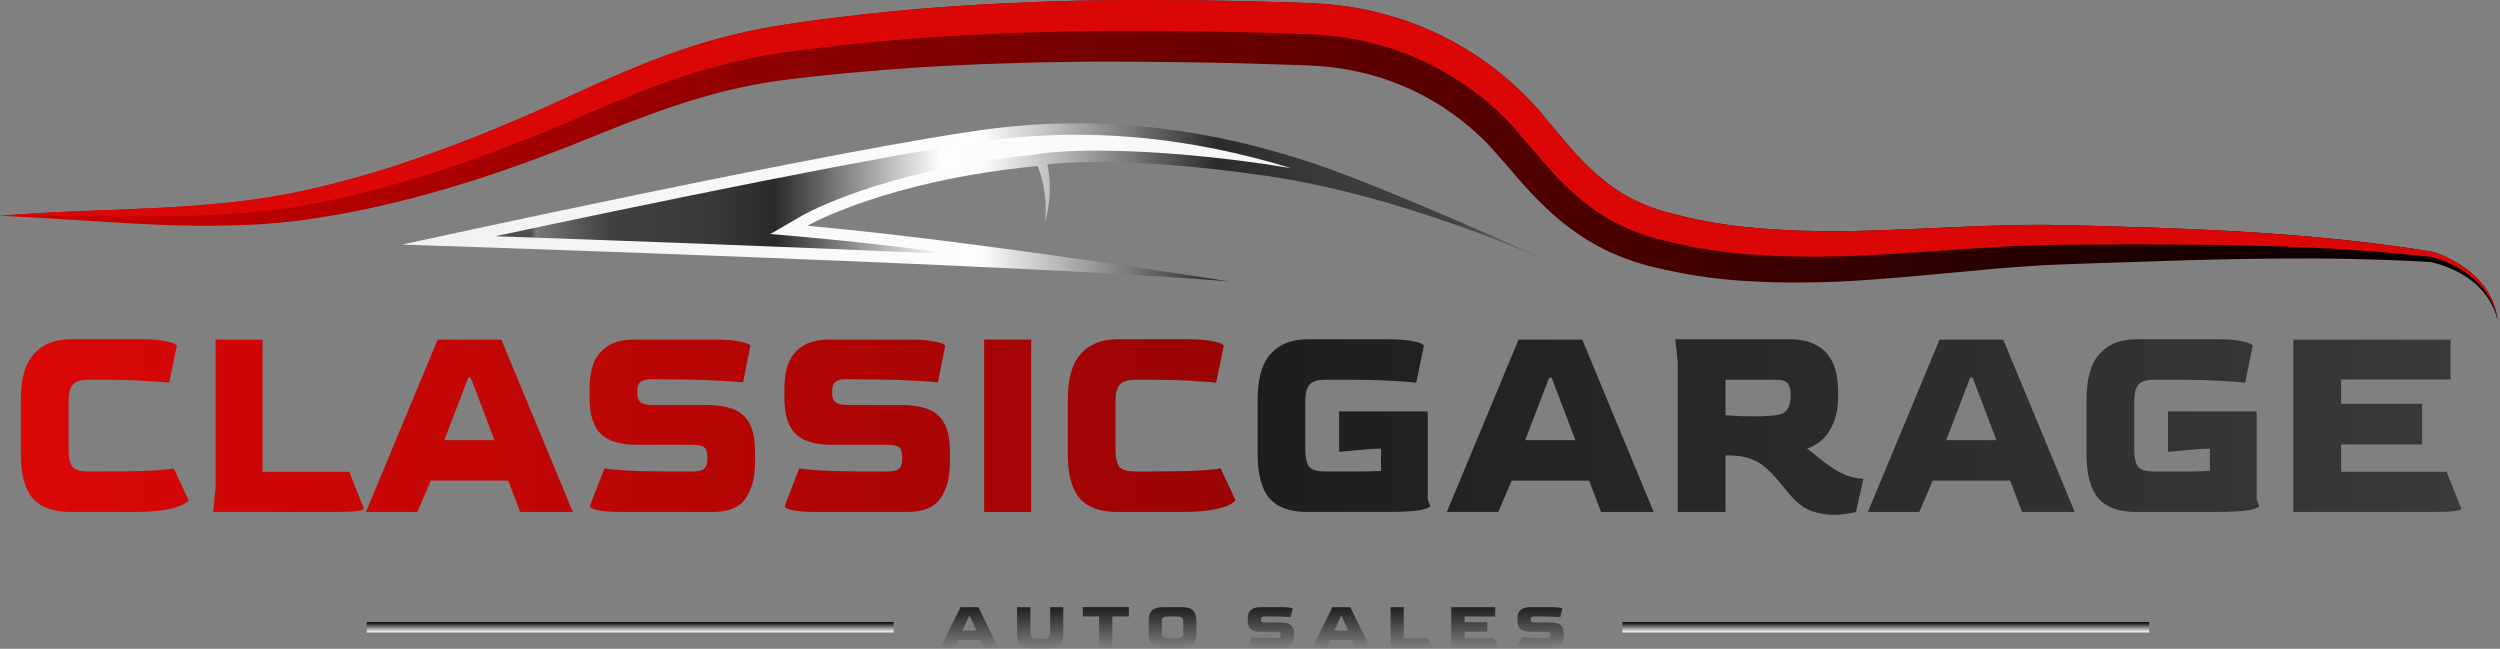
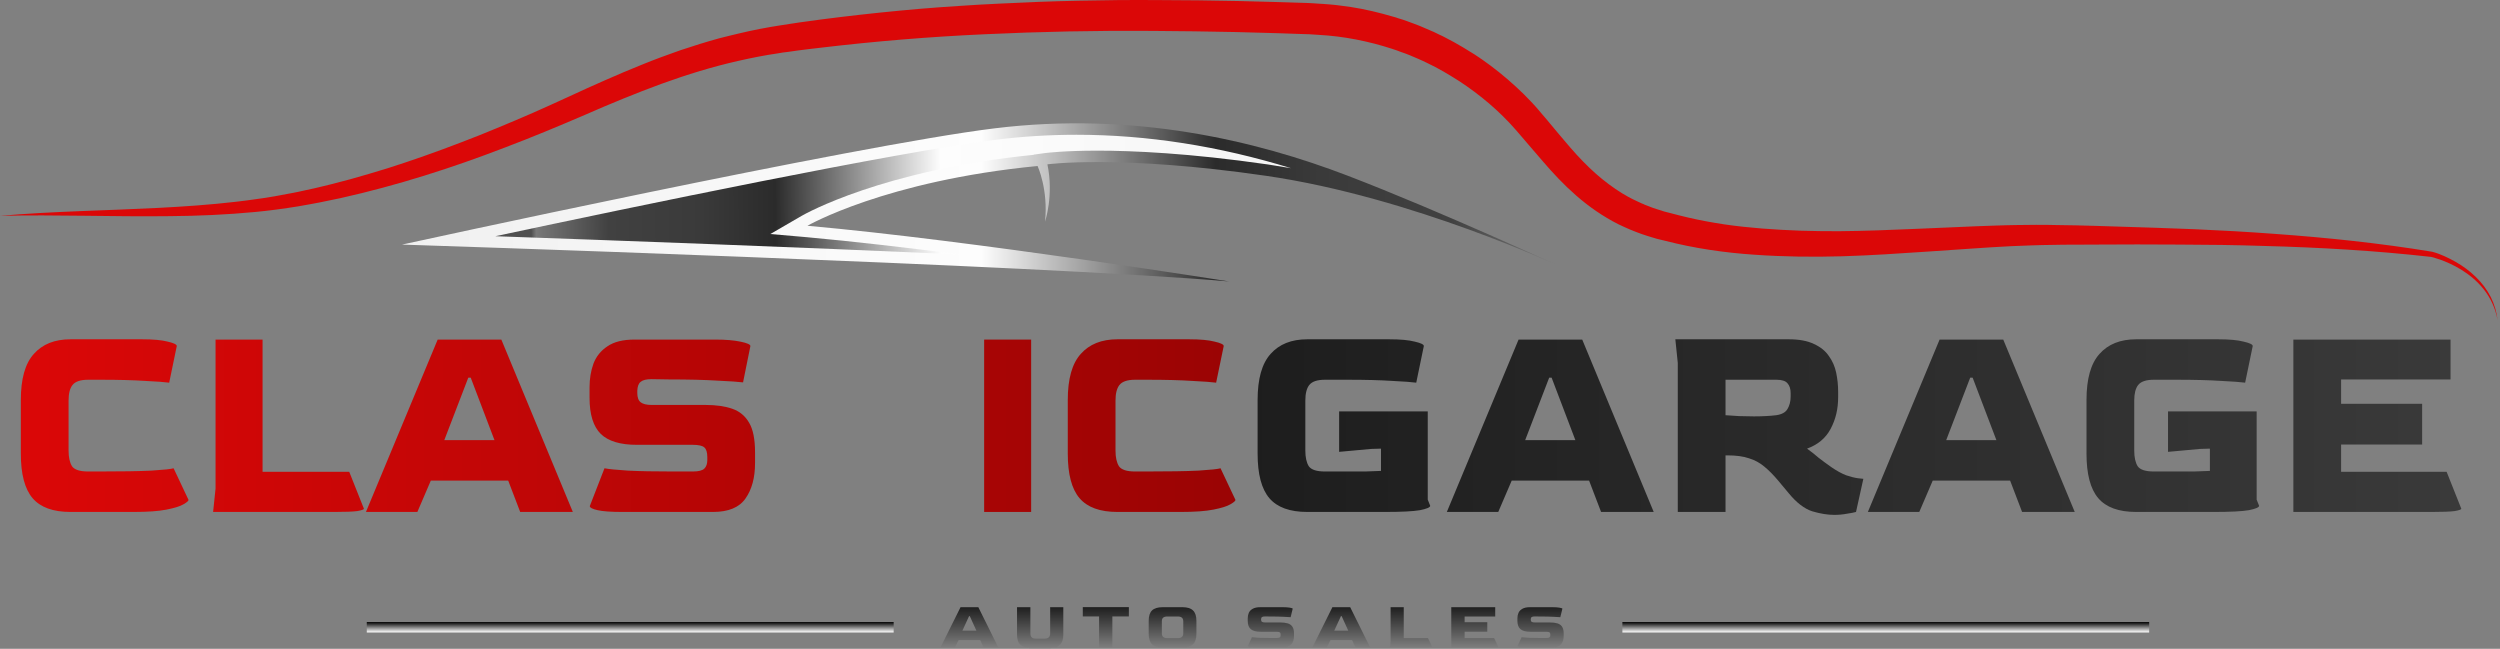
<svg xmlns="http://www.w3.org/2000/svg" width="840" height="218" viewBox="0 0 840 218" fill="none">
  <rect x="0" y="0" width="840" height="218" fill="#808080" stroke="none" />
-   <path d="M836.893 99.803C835.629 97.31 833.908 95.028 831.871 93.062C829.869 91.096 827.586 89.411 825.128 88.007C823.887 87.305 822.623 86.661 821.335 86.076C820.679 85.795 820.024 85.526 819.368 85.268C819.017 85.151 818.678 85.034 818.35 84.917C817.999 84.812 817.683 84.707 817.261 84.601L817.086 84.566C799.526 81.687 781.791 79.827 764.055 78.563C759.63 78.235 755.194 77.942 750.745 77.685C746.32 77.439 741.86 77.229 737.435 77.018C732.975 76.842 728.55 76.702 724.125 76.526L710.815 76.105L704.142 75.894L697.504 75.719L690.832 75.614C688.654 75.543 686.336 75.543 684.089 75.543C681.818 75.543 679.57 75.567 677.346 75.614C676.257 75.614 675.098 75.649 673.974 75.684L670.603 75.789C666.143 75.93 661.683 76.105 657.258 76.316C648.443 76.702 639.558 77.088 630.848 77.404C626.493 77.545 622.138 77.65 617.819 77.685C613.499 77.685 609.179 77.65 604.895 77.51C596.326 77.194 587.721 76.597 579.468 75.403C575.324 74.771 571.215 74.034 567.177 73.086C565.14 72.629 563.208 72.103 561.031 71.541L559.38 71.12C559.169 71.05 559.029 71.014 558.889 70.979L558.397 70.804C557.168 70.418 556.184 70.137 555.412 69.856L555.131 69.751L554.955 69.68L554.147 69.365L552.672 68.803L552.075 68.522L551.619 68.346L550.109 67.644C549.64 67.433 549.219 67.235 548.844 67.047L548.353 66.802L547.685 66.451L547.334 66.24L547.018 66.099L546.421 65.748C546.023 65.514 545.613 65.28 545.192 65.046C541.996 63.08 538.941 60.798 536.061 58.235C533.146 55.637 530.372 52.758 527.667 49.634L526.649 48.44L525.631 47.246L523.488 44.719L519.239 39.628L518.15 38.364L517.553 37.662L516.991 36.995L515.797 35.626L514.533 34.257C512.847 32.454 511.091 30.722 509.265 29.061C505.648 25.725 501.82 22.671 497.851 19.897L497.465 19.652L497.079 19.371L496.271 18.844C495.744 18.458 495.147 18.107 494.69 17.826C493.707 17.194 492.7 16.574 491.67 15.965C489.598 14.736 487.421 13.508 485.103 12.349L484.33 11.963L484.014 11.823L483.698 11.682C483.066 11.354 482.446 11.05 481.837 10.769C480.643 10.243 479.554 9.786 478.571 9.365L477.903 9.084L477.342 8.838L476.744 8.593C476.007 8.312 475.41 8.101 474.989 7.926L473.549 7.399C473.057 7.223 472.39 6.943 471.512 6.662L469.791 6.135L469.405 5.995L468.983 5.854L468.105 5.608C466.934 5.257 465.764 4.93 464.593 4.625C462.229 3.994 459.852 3.443 457.464 2.975C455.052 2.507 452.618 2.133 450.159 1.852C448.942 1.688 447.724 1.559 446.507 1.466C445.875 1.419 445.254 1.372 444.645 1.325L442.89 1.22C441.766 1.15 440.607 1.044 439.483 1.009L436.041 0.904L429.369 0.693L416.058 0.342C407.068 0.132 398.183 0.061 389.297 0.026C384.908 -0.009 380.377 -0.009 375.917 0.026C371.445 0.073 366.985 0.143 362.537 0.237C353.581 0.413 344.661 0.764 335.74 1.22C331.28 1.431 326.82 1.676 322.325 1.992C317.853 2.273 313.393 2.601 308.944 2.975C300.001 3.748 291.08 4.672 282.184 5.749L275.511 6.592L273.825 6.837L272.21 7.048L268.838 7.504L262.166 8.522C261.007 8.698 259.918 8.874 258.759 9.084C257.612 9.271 256.465 9.482 255.317 9.716C253.023 10.161 250.752 10.652 248.504 11.191C247.38 11.436 246.257 11.717 245.133 11.998C244.009 12.279 242.885 12.56 241.761 12.841C237.301 14.069 232.876 15.439 228.521 16.913C226.367 17.662 224.225 18.435 222.094 19.23C221.006 19.616 219.917 20.038 218.863 20.459L215.703 21.723C211.512 23.408 207.356 25.164 203.235 26.989C201.175 27.879 199.126 28.791 197.09 29.728L191.049 32.501C187.045 34.327 183.077 36.152 179.073 37.908C175.07 39.663 171.066 41.348 166.992 43.033C162.954 44.719 158.915 46.334 154.841 47.878C146.693 51.003 138.475 53.917 130.187 56.55C126.02 57.837 121.841 59.066 117.65 60.236C115.542 60.798 113.47 61.36 111.363 61.886L108.203 62.659L106.587 63.045C106.306 63.115 106.131 63.15 105.85 63.221L105.042 63.396L101.811 64.098L100.23 64.449L98.65 64.765C96.519 65.187 94.389 65.585 92.258 65.959C90.116 66.345 87.974 66.661 85.832 66.942C83.654 67.258 81.512 67.539 79.335 67.785C70.66 68.803 61.915 69.4 53.1 69.856C35.471 70.769 17.7 70.979 0 72.524C17.735 73.226 35.33 74.771 53.1 75.508C57.56 75.649 62.021 75.824 66.481 75.859C70.953 75.883 75.436 75.824 79.931 75.684C82.179 75.614 84.427 75.508 86.639 75.403C88.887 75.263 91.17 75.087 93.417 74.876C95.665 74.666 97.913 74.42 100.16 74.139L101.846 73.928L103.532 73.683L106.833 73.191C115.788 71.822 124.603 70.031 133.348 67.89C142.093 65.748 150.732 63.256 159.301 60.552C163.551 59.183 167.835 57.744 172.049 56.234C176.264 54.795 180.513 53.215 184.692 51.635C188.883 50.043 193.039 48.417 197.16 46.755L203.306 44.262C205.343 43.443 207.379 42.636 209.416 41.84C213.467 40.272 217.529 38.762 221.603 37.311L224.658 36.258C225.677 35.907 226.66 35.556 227.678 35.24C229.715 34.561 231.764 33.917 233.824 33.309C237.898 32.08 242.007 30.956 246.081 30.009C247.111 29.774 248.141 29.552 249.171 29.341C250.19 29.131 251.243 28.885 252.297 28.709C254.381 28.288 256.453 27.914 258.513 27.586C259.52 27.422 260.538 27.27 261.569 27.13C262.622 26.989 263.711 26.814 264.764 26.708L271.226 25.936L274.457 25.585L276.108 25.409L277.723 25.234L284.22 24.602C292.93 23.783 301.651 23.092 310.384 22.53C314.739 22.273 319.094 22.039 323.449 21.828C327.804 21.618 332.193 21.477 336.583 21.337C345.328 21.021 354.108 20.845 362.853 20.74C367.231 20.693 371.609 20.681 375.987 20.705C380.377 20.705 384.732 20.74 389.157 20.81C397.972 20.88 406.787 21.021 415.496 21.232L428.736 21.618L435.339 21.828L438.535 21.934C439.588 21.969 440.677 22.074 441.731 22.109L443.276 22.215C443.767 22.238 444.259 22.273 444.751 22.32C445.734 22.39 446.706 22.484 447.666 22.601C449.632 22.835 451.576 23.139 453.496 23.514C455.439 23.888 457.382 24.321 459.325 24.812C460.285 25.07 461.245 25.327 462.205 25.585L462.908 25.796L463.259 25.936L463.68 26.041L464.488 26.287L465.12 26.498C465.307 26.544 465.67 26.673 466.209 26.884L467.894 27.516C468.503 27.727 468.948 27.879 469.229 27.972L469.405 28.042L469.615 28.148L470.458 28.499C471.547 28.955 472.495 29.341 473.303 29.692C473.724 29.88 474.099 30.055 474.427 30.219L474.883 30.465L475.305 30.64L476.007 30.991C477.658 31.799 479.378 32.712 481.099 33.73C481.989 34.245 482.879 34.783 483.768 35.345C484.225 35.626 484.611 35.836 484.998 36.082L485.559 36.468L485.84 36.679L486.156 36.89C489.458 39.136 492.583 41.559 495.533 44.192C496.985 45.479 498.39 46.825 499.748 48.23L500.766 49.318L501.749 50.406L502.276 51.003L502.768 51.565L503.857 52.794L508.211 57.814L510.389 60.342L511.548 61.641L512.707 62.94C515.867 66.415 519.309 69.891 523.067 73.121C526.86 76.351 530.969 79.3 535.394 81.828C535.956 82.155 536.518 82.471 537.079 82.776L537.922 83.197L538.344 83.408L538.765 83.618L539.538 84.04C539.854 84.18 540.205 84.356 540.521 84.496C541.177 84.8 541.762 85.058 542.277 85.268L543.822 85.935L544.419 86.181L544.911 86.392L545.824 86.743L547.475 87.305L548.212 87.585L548.809 87.796L549.336 87.972C550.636 88.393 551.794 88.709 552.672 88.99L553.129 89.095L553.761 89.306C554.183 89.411 554.569 89.481 554.885 89.552L556.465 89.938C558.572 90.429 560.961 90.991 563.243 91.412C567.844 92.36 572.48 93.062 577.115 93.589C579.433 93.846 581.739 94.069 584.034 94.256C586.352 94.431 588.67 94.537 590.952 94.642C595.518 94.888 600.083 94.958 604.649 94.923C609.179 94.923 613.71 94.783 618.24 94.607C622.806 94.396 627.266 94.08 631.761 93.729C636.221 93.413 640.646 93.027 645.071 92.606L651.674 92.009L658.311 91.412C662.701 90.991 667.091 90.57 671.446 90.183L674.712 89.938C675.801 89.832 676.854 89.762 677.978 89.692C680.155 89.528 682.333 89.376 684.51 89.236C686.688 89.095 688.76 89.025 691.007 88.92L697.61 88.674L704.247 88.428L710.85 88.217L724.09 87.796C728.515 87.656 732.94 87.48 737.33 87.375C746.18 87.129 754.96 86.954 763.81 86.883C781.404 86.708 799.034 87.024 816.664 88.042C816.875 88.112 817.156 88.147 817.402 88.217C817.706 88.288 818.022 88.37 818.35 88.463C818.959 88.627 819.579 88.802 820.211 88.99C821.452 89.411 822.681 89.891 823.899 90.429C826.287 91.482 828.57 92.817 830.642 94.467C832.749 96.082 834.575 98.048 836.05 100.295C837.525 102.506 838.579 105.034 839.211 107.702C838.895 104.964 838.157 102.296 836.893 99.803Z" fill="url(#paint0_linear_550_33)" />
  <path d="M56.999 72.629C66.551 72.559 76.139 72.138 85.761 71.225C90.608 70.769 95.419 70.102 100.23 69.329C102.619 68.943 104.972 68.452 107.36 68.03C109.748 67.539 112.101 67.082 114.489 66.556C133.348 62.343 151.821 56.445 169.767 49.529C178.757 46.123 187.607 42.437 196.422 38.645C205.062 34.853 213.596 31.343 222.2 28.183C230.804 25.058 239.478 22.39 248.223 20.424C252.578 19.441 256.968 18.563 261.358 17.931L263.008 17.651L264.729 17.44L268.206 16.948C270.489 16.632 272.807 16.387 275.125 16.106C293.632 13.894 312.246 12.349 330.894 11.507C349.577 10.629 368.296 10.243 387.05 10.383C396.427 10.453 405.839 10.559 415.215 10.769L429.333 11.155L436.392 11.401L439.904 11.507L443.1 11.717C451.494 12.174 459.817 13.824 467.789 16.422C468.808 16.703 469.756 17.124 470.739 17.475C471.722 17.826 472.741 18.142 473.689 18.563C475.621 19.406 477.587 20.178 479.449 21.126C483.242 22.882 486.824 25.058 490.371 27.305C497.36 31.904 503.786 37.311 509.3 43.63L509.827 44.227L510.389 44.894L511.513 46.193L513.795 48.861L518.536 54.373C521.767 58.13 525.385 62.027 529.564 65.678C533.778 69.365 538.59 72.735 543.752 75.333C545.052 76 546.386 76.526 547.685 77.123C549.02 77.685 550.355 78.177 551.689 78.668C553.024 79.16 554.358 79.511 555.693 79.932C556.395 80.178 557.027 80.318 557.624 80.459L559.521 80.915C569.459 83.478 579.539 84.917 589.477 85.584C599.416 86.287 609.25 86.392 618.978 86.111C628.671 85.83 638.258 85.163 647.74 84.531C657.223 83.934 666.599 83.162 675.906 82.706C680.542 82.53 685.178 82.319 689.778 82.284C692.061 82.214 694.449 82.214 696.802 82.214L703.896 82.179C713.378 82.109 722.825 82.109 732.273 82.179C741.684 82.214 751.132 82.319 760.544 82.635C779.367 83.127 798.156 84.215 816.875 86.322C816.875 86.322 836.296 90.605 839.211 107.702C838.895 104.964 838.157 102.296 836.893 99.803C835.629 97.31 833.908 95.028 831.871 93.062C829.869 91.096 827.586 89.411 825.128 88.007C823.887 87.305 822.623 86.661 821.335 86.076C820.679 85.795 820.024 85.526 819.368 85.268C819.017 85.151 818.678 85.034 818.35 84.917C817.999 84.812 817.683 84.707 817.261 84.601L817.086 84.566C799.526 81.687 781.791 79.827 764.055 78.563C759.63 78.235 755.194 77.942 750.745 77.685C746.32 77.439 741.86 77.229 737.435 77.018C732.975 76.842 728.55 76.702 724.125 76.526L710.815 76.105L704.142 75.894L697.504 75.719L690.832 75.614C688.654 75.543 686.336 75.543 684.089 75.543C681.818 75.543 679.57 75.567 677.346 75.614C676.257 75.614 675.098 75.649 673.974 75.684L670.603 75.789C666.143 75.93 661.683 76.105 657.258 76.316C648.443 76.702 639.558 77.088 630.848 77.404C626.493 77.545 622.138 77.65 617.819 77.685C613.499 77.685 609.179 77.65 604.895 77.51C596.326 77.194 587.721 76.597 579.468 75.403C575.324 74.771 571.215 74.034 567.177 73.086C565.14 72.629 563.208 72.103 561.031 71.541L559.38 71.12C559.169 71.05 559.029 71.014 558.889 70.979L558.397 70.804C557.168 70.418 556.184 70.137 555.412 69.856L555.131 69.751L554.955 69.68L554.147 69.365L552.672 68.803L552.075 68.522L551.619 68.346L550.109 67.644C549.64 67.433 549.219 67.235 548.844 67.047L548.353 66.802L547.685 66.451L547.334 66.24L547.018 66.099L546.421 65.748C546.023 65.514 545.613 65.28 545.192 65.046C541.996 63.08 538.941 60.798 536.061 58.235C533.146 55.637 530.372 52.758 527.667 49.634L526.649 48.44L525.631 47.246L523.488 44.719L519.239 39.628L518.15 38.364L517.553 37.662L516.991 36.995L515.797 35.626L514.533 34.257C512.847 32.454 511.091 30.722 509.265 29.061C505.648 25.725 501.82 22.671 497.851 19.897L497.465 19.652L497.079 19.371L496.271 18.844C495.744 18.458 495.147 18.107 494.69 17.826C493.707 17.194 492.7 16.574 491.67 15.965C489.598 14.736 487.421 13.508 485.103 12.349L484.33 11.963L484.014 11.823L483.698 11.682C483.066 11.354 482.446 11.05 481.837 10.769C480.643 10.243 479.554 9.786 478.571 9.365L477.903 9.084L477.342 8.838L476.744 8.593C476.007 8.312 475.41 8.101 474.989 7.926L473.549 7.399C473.057 7.223 472.39 6.943 471.512 6.662L469.791 6.135L469.405 5.995L468.983 5.854L468.105 5.608C466.934 5.257 465.764 4.93 464.593 4.625C462.229 3.994 459.852 3.443 457.464 2.975C455.052 2.507 452.618 2.133 450.159 1.852C448.942 1.688 447.724 1.559 446.507 1.466C445.875 1.419 445.254 1.372 444.645 1.325L442.89 1.22C441.766 1.15 440.607 1.044 439.483 1.009L436.041 0.904L429.369 0.693L416.058 0.342C407.068 0.132 398.183 0.061 389.297 0.026C384.908 -0.009 380.377 -0.009 375.917 0.026C371.445 0.073 366.985 0.143 362.537 0.237C353.581 0.413 344.661 0.764 335.74 1.22C331.28 1.431 326.82 1.676 322.325 1.992C317.853 2.273 313.393 2.601 308.944 2.975C300.001 3.748 291.08 4.672 282.184 5.749L275.511 6.592L273.825 6.837L272.21 7.048L268.838 7.504L262.166 8.522C261.007 8.698 259.918 8.874 258.759 9.084C257.612 9.271 256.465 9.482 255.317 9.716C253.023 10.161 250.752 10.652 248.504 11.191C247.38 11.436 246.257 11.717 245.133 11.998C244.009 12.279 242.885 12.56 241.761 12.841C237.301 14.069 232.876 15.439 228.521 16.913C226.367 17.662 224.225 18.435 222.094 19.23C221.006 19.616 219.917 20.038 218.863 20.459L215.703 21.723C211.512 23.408 207.356 25.164 203.235 26.989C201.175 27.879 199.126 28.791 197.09 29.728L191.049 32.501C187.045 34.327 183.077 36.152 179.073 37.908C175.07 39.663 171.066 41.348 166.992 43.033C162.954 44.719 158.915 46.334 154.841 47.878C146.693 51.003 138.475 53.917 130.187 56.55C126.02 57.837 121.841 59.066 117.65 60.236C115.542 60.798 113.47 61.36 111.363 61.886L108.203 62.659L106.587 63.045C106.306 63.115 106.131 63.15 105.85 63.221L105.042 63.396L101.811 64.098L100.23 64.449L98.65 64.765C96.519 65.187 94.389 65.585 92.258 65.959C90.116 66.345 87.974 66.661 85.832 66.942C83.654 67.258 81.512 67.539 79.335 67.785C70.66 68.803 61.915 69.4 53.1 69.856C35.471 70.769 17.7 70.979 0 72.524C19 72.068 37.929 72.875 56.999 72.629Z" fill="#DB0707" />
  <path d="M524.507 89.692C524.507 89.692 483.768 70.909 452.934 59.078C422.134 47.246 380.834 37.346 334.055 43.139C287.276 48.897 135.069 82.179 135.069 82.179C135.069 82.179 348.91 89.06 413.038 94.572C413.038 94.572 326.609 80.81 271.297 75.859C271.297 75.859 297.46 60.728 348.629 55.778C348.629 55.778 352.282 63.712 351.123 74.49C351.123 74.49 354.143 65.678 351.93 55.216C351.93 55.216 376.163 51.916 425.435 59.078C474.672 66.24 524.507 89.692 524.507 89.692Z" fill="url(#paint1_linear_550_33)" />
  <path d="M322.817 85.514C267.153 82.986 203.446 80.669 166.43 79.37C213.35 69.365 301.289 51.073 334.511 46.966C343.467 45.842 352.633 45.28 361.694 45.28C385.434 45.28 409.632 49.072 433.794 56.515C431.195 56.07 428.584 55.649 425.962 55.251C399.482 51.424 380.272 50.617 368.788 50.617C357.409 50.617 351.65 51.389 351.439 51.389L347.33 51.951V52.021C296.512 57.112 270.454 71.892 269.365 72.524L258.829 78.633L270.981 79.686C286.574 81.091 304.765 83.232 322.817 85.514Z" fill="url(#paint2_linear_550_33)" />
-   <path d="M300.27 212.511H123.234V209H300.27V212.511Z" fill="url(#paint3_linear_550_33)" />
+   <path d="M300.27 212.511H123.234V209H300.27Z" fill="url(#paint3_linear_550_33)" />
  <path d="M722.123 212.511H545.122V209H722.123V212.511Z" fill="url(#paint4_linear_550_33)" />
  <path d="M316 217.547L322.739 204.023H328.719L335.435 217.547H330.49L329.363 215.086H322.095L320.83 217.547H316ZM323.36 211.912H328.075L325.844 207.013H325.614L323.36 211.912Z" fill="url(#paint5_linear_550_33)" />
  <path d="M346.391 217.777C344.857 217.777 343.692 217.417 342.895 216.696C342.113 215.975 341.722 214.81 341.722 213.2V204.023H346.207V212.786C346.207 213.507 346.383 213.99 346.736 214.235C347.088 214.48 347.525 214.603 348.047 214.603H351.014C351.504 214.603 351.934 214.48 352.302 214.235C352.67 213.974 352.854 213.491 352.854 212.786V204.023H357.27V213.2C357.27 214.81 356.879 215.975 356.097 216.696C355.33 217.417 354.172 217.777 352.624 217.777H346.391Z" fill="url(#paint6_linear_550_33)" />
  <path d="M369.291 217.547V207.128H363.817V204H379.296V207.128H373.753V217.547H369.291Z" fill="url(#paint7_linear_550_33)" />
  <path d="M390.632 217.547C389.007 217.547 387.819 217.187 387.067 216.466C386.331 215.73 385.963 214.565 385.963 212.97V208.577C385.963 207.013 386.331 205.863 387.067 205.127C387.803 204.391 388.992 204.023 390.632 204.023H397.348C398.958 204.023 400.131 204.391 400.867 205.127C401.619 205.863 401.994 207.013 401.994 208.577V212.97C401.994 214.565 401.619 215.73 400.867 216.466C400.116 217.187 398.943 217.547 397.348 217.547H390.632ZM392.219 214.419H395.784C396.98 214.419 397.578 213.875 397.578 212.786V208.761C397.578 207.688 396.98 207.151 395.784 207.151H392.219C391.606 207.151 391.146 207.274 390.839 207.519C390.533 207.764 390.379 208.178 390.379 208.761V212.786C390.379 213.353 390.533 213.767 390.839 214.028C391.146 214.289 391.606 214.419 392.219 214.419Z" fill="url(#paint8_linear_550_33)" />
  <path d="M422.295 217.547C421.252 217.547 420.486 217.501 419.995 217.409C419.504 217.317 419.259 217.21 419.259 217.087L420.639 214.12C420.992 214.181 421.72 214.243 422.824 214.304C423.928 214.35 425.362 214.373 427.125 214.373H428.942C429.479 214.373 429.839 214.296 430.023 214.143C430.207 213.99 430.299 213.767 430.299 213.476V213.246C430.299 212.878 430.207 212.625 430.023 212.487C429.839 212.349 429.479 212.28 428.942 212.28H423.675C422.126 212.28 420.999 211.996 420.294 211.429C419.589 210.846 419.236 209.903 419.236 208.6V207.772C419.236 207.097 419.359 206.476 419.604 205.909C419.865 205.342 420.302 204.889 420.915 204.552C421.528 204.199 422.372 204.023 423.445 204.023H431.081C432.016 204.023 432.791 204.077 433.404 204.184C434.033 204.291 434.347 204.406 434.347 204.529L433.657 207.381C433.228 207.335 432.415 207.289 431.219 207.243C430.038 207.182 428.536 207.151 426.711 207.151L425.055 207.128C424.58 207.128 424.242 207.197 424.043 207.335C423.844 207.458 423.736 207.695 423.721 208.048V208.209C423.721 208.562 423.828 208.807 424.043 208.945C424.258 209.083 424.603 209.152 425.078 209.152H430.138C431.119 209.152 431.955 209.252 432.645 209.451C433.335 209.65 433.864 210.018 434.232 210.555C434.6 211.076 434.784 211.851 434.784 212.878V213.706C434.784 214.856 434.485 215.784 433.887 216.489C433.304 217.194 432.285 217.547 430.828 217.547H422.295Z" fill="url(#paint9_linear_550_33)" />
  <path d="M440.946 217.547L447.685 204.023H453.665L460.381 217.547H455.436L454.309 215.086H447.041L445.776 217.547H440.946ZM448.306 211.912H453.021L450.79 207.013H450.56L448.306 211.912Z" fill="url(#paint10_linear_550_33)" />
  <path d="M467.012 217.547L467.242 215.707V204.023H471.658V214.396H479.8L481.18 217.294C481.18 217.355 480.973 217.417 480.559 217.478C480.145 217.524 479.432 217.547 478.42 217.547H467.012Z" fill="url(#paint11_linear_550_33)" />
  <path d="M487.627 217.547V204.023H502.393V207.151H492.112V209.06H499.725V212.257H492.112V214.396H502.025L503.405 217.294C503.405 217.355 503.198 217.417 502.784 217.478C502.37 217.524 501.657 217.547 500.645 217.547H487.627Z" fill="url(#paint12_linear_550_33)" />
  <path d="M512.907 217.547C511.864 217.547 511.098 217.501 510.607 217.409C510.116 217.317 509.871 217.21 509.871 217.087L511.251 214.12C511.604 214.181 512.332 214.243 513.436 214.304C514.54 214.35 515.974 214.373 517.737 214.373H519.554C520.091 214.373 520.451 214.296 520.635 214.143C520.819 213.99 520.911 213.767 520.911 213.476V213.246C520.911 212.878 520.819 212.625 520.635 212.487C520.451 212.349 520.091 212.28 519.554 212.28H514.287C512.738 212.28 511.611 211.996 510.906 211.429C510.201 210.846 509.848 209.903 509.848 208.6V207.772C509.848 207.097 509.971 206.476 510.216 205.909C510.477 205.342 510.914 204.889 511.527 204.552C512.14 204.199 512.984 204.023 514.057 204.023H521.693C522.628 204.023 523.403 204.077 524.016 204.184C524.645 204.291 524.959 204.406 524.959 204.529L524.269 207.381C523.84 207.335 523.027 207.289 521.831 207.243C520.65 207.182 519.148 207.151 517.323 207.151L515.667 207.128C515.192 207.128 514.854 207.197 514.655 207.335C514.456 207.458 514.348 207.695 514.333 208.048V208.209C514.333 208.562 514.44 208.807 514.655 208.945C514.87 209.083 515.215 209.152 515.69 209.152H520.75C521.731 209.152 522.567 209.252 523.257 209.451C523.947 209.65 524.476 210.018 524.844 210.555C525.212 211.076 525.396 211.851 525.396 212.878V213.706C525.396 214.856 525.097 215.784 524.499 216.489C523.916 217.194 522.897 217.547 521.44 217.547H512.907Z" fill="url(#paint13_linear_550_33)" />
  <path d="M23.699 172.015C17.831 172.015 13.581 170.472 10.948 167.386C8.316 164.299 7 159.309 7 152.414V134.389C7 127.297 8.453 122.142 11.36 118.925C14.266 115.642 18.379 114 23.699 114H47.718C51.502 114 54.381 114.263 56.356 114.788C58.385 115.248 59.399 115.74 59.399 116.265L56.849 128.578C55.478 128.381 52.791 128.184 48.788 127.987C44.839 127.724 39.849 127.593 33.817 127.593H29.621C27.044 127.593 25.289 128.184 24.357 129.366C23.479 130.482 23.041 132.222 23.041 134.586V151.429C23.041 153.662 23.424 155.402 24.192 156.649C25.015 157.831 26.825 158.422 29.621 158.422H32.994C40.836 158.422 46.814 158.324 50.926 158.127C55.039 157.864 57.507 157.602 58.33 157.339L63.348 167.977C63.348 168.305 62.772 168.797 61.62 169.454C60.523 170.111 58.632 170.702 55.944 171.227C53.312 171.752 49.638 172.015 44.922 172.015H23.699Z" fill="url(#paint14_linear_550_33)" />
  <path d="M71.606 172.015L72.428 164.135V114.099H88.222V158.521H117.342L122.278 170.932C122.278 171.194 121.537 171.457 120.057 171.72C118.576 171.917 116.026 172.015 112.406 172.015H71.606Z" fill="url(#paint15_linear_550_33)" />
  <path d="M122.959 172.015L147.061 114.099H168.449L192.469 172.015H174.783L170.752 161.476H144.758L140.234 172.015H122.959ZM149.282 147.883H166.146L158.167 126.903H157.344L149.282 147.883Z" fill="url(#paint16_linear_550_33)" />
  <path d="M209.03 172.015C205.301 172.015 202.559 171.818 200.804 171.424C199.049 171.03 198.172 170.57 198.172 170.045L203.107 157.339C204.368 157.602 206.973 157.864 210.922 158.127C214.87 158.324 219.998 158.422 226.304 158.422H232.803C234.722 158.422 236.011 158.094 236.669 157.437C237.327 156.781 237.656 155.829 237.656 154.581V153.596C237.656 152.02 237.327 150.937 236.669 150.346C236.011 149.755 234.722 149.459 232.803 149.459H213.965C208.427 149.459 204.396 148.244 201.873 145.815C199.351 143.319 198.089 139.281 198.089 133.7V130.154C198.089 127.264 198.528 124.605 199.405 122.175C200.338 119.746 201.901 117.809 204.094 116.364C206.288 114.854 209.304 114.099 213.143 114.099H240.453C243.798 114.099 246.568 114.328 248.761 114.788C251.01 115.248 252.134 115.74 252.134 116.265L249.666 128.479C248.13 128.282 245.224 128.085 240.946 127.888C236.724 127.625 231.35 127.494 224.824 127.494L218.901 127.396C217.201 127.396 215.994 127.691 215.282 128.282C214.569 128.807 214.185 129.825 214.13 131.336V132.025C214.13 133.535 214.514 134.586 215.282 135.177C216.049 135.768 217.283 136.063 218.983 136.063H237.08C240.59 136.063 243.579 136.49 246.047 137.344C248.514 138.198 250.406 139.774 251.722 142.072C253.039 144.304 253.697 147.62 253.697 152.02V155.566C253.697 160.491 252.627 164.464 250.489 167.484C248.405 170.505 244.758 172.015 239.548 172.015H209.03Z" fill="url(#paint17_linear_550_33)" />
-   <path d="M274.5 172.015C270.771 172.015 268.029 171.818 266.274 171.424C264.519 171.03 263.642 170.57 263.642 170.045L268.577 157.339C269.839 157.602 272.443 157.864 276.392 158.127C280.34 158.324 285.468 158.422 291.774 158.422H298.273C300.192 158.422 301.481 158.094 302.139 157.437C302.797 156.781 303.126 155.829 303.126 154.581V153.596C303.126 152.02 302.797 150.937 302.139 150.346C301.481 149.755 300.192 149.459 298.273 149.459H279.436C273.897 149.459 269.866 148.244 267.343 145.815C264.821 143.319 263.559 139.281 263.559 133.7V130.154C263.559 127.264 263.998 124.605 264.876 122.175C265.808 119.746 267.371 117.809 269.564 116.364C271.758 114.854 274.774 114.099 278.613 114.099H305.923C309.268 114.099 312.038 114.328 314.231 114.788C316.48 115.248 317.604 115.74 317.604 116.265L315.136 128.479C313.601 128.282 310.694 128.085 306.417 127.888C302.194 127.625 296.82 127.494 290.294 127.494L284.371 127.396C282.671 127.396 281.465 127.691 280.752 128.282C280.039 128.807 279.655 129.825 279.6 131.336V132.025C279.6 133.535 279.984 134.586 280.752 135.177C281.519 135.768 282.753 136.063 284.453 136.063H302.55C306.06 136.063 309.049 136.49 311.517 137.344C313.984 138.198 315.876 139.774 317.193 142.072C318.509 144.304 319.167 147.62 319.167 152.02V155.566C319.167 160.491 318.097 164.464 315.959 167.484C313.875 170.505 310.228 172.015 305.018 172.015H274.5Z" fill="url(#paint18_linear_550_33)" />
  <path d="M330.675 172.015V114.099H346.469V172.015H330.675Z" fill="url(#paint19_linear_550_33)" />
  <path d="M375.47 172.015C369.602 172.015 365.352 170.472 362.72 167.386C360.088 164.299 358.772 159.309 358.772 152.414V134.389C358.772 127.297 360.225 122.142 363.131 118.925C366.038 115.642 370.151 114 375.47 114H399.49C403.274 114 406.153 114.263 408.127 114.788C410.156 115.248 411.171 115.74 411.171 116.265L408.621 128.578C407.25 128.381 404.563 128.184 400.559 127.987C396.611 127.724 391.621 127.593 385.588 127.593H381.393C378.815 127.593 377.061 128.184 376.128 129.366C375.251 130.482 374.812 132.222 374.812 134.586V151.429C374.812 153.662 375.196 155.402 375.964 156.649C376.786 157.831 378.596 158.422 381.393 158.422H384.766C392.608 158.422 398.585 158.324 402.698 158.127C406.811 157.864 409.279 157.602 410.101 157.339L415.119 167.977C415.119 168.305 414.543 168.797 413.392 169.454C412.295 170.111 410.403 170.702 407.716 171.227C405.084 171.752 401.409 172.015 396.693 172.015H375.47Z" fill="url(#paint20_linear_550_33)" />
  <path d="M439.253 172.015C433.386 172.015 429.136 170.472 426.503 167.386C423.871 164.299 422.555 159.309 422.555 152.414V134.389C422.555 127.297 424.008 122.142 426.914 118.925C429.821 115.642 433.934 114 439.253 114H466.728C470.512 114 473.391 114.263 475.365 114.788C477.394 115.248 478.409 115.74 478.409 116.265L475.859 128.578C474.488 128.381 471.801 128.184 467.797 127.987C463.849 127.724 458.859 127.593 452.826 127.593H445.176C442.599 127.593 440.844 128.184 439.911 129.366C439.034 130.482 438.595 132.222 438.595 134.586V151.429C438.595 153.662 438.979 155.402 439.747 156.649C440.57 157.831 442.379 158.422 445.176 158.422H451.839C454.362 158.422 456.638 158.422 458.667 158.422C460.696 158.357 462.478 158.291 464.014 158.225V150.74L460.723 150.838L449.947 151.823V138.23H479.725V167.878L480.548 169.947C480.548 170.472 479.396 170.964 477.093 171.424C474.789 171.818 470.896 172.015 465.412 172.015H439.253Z" fill="url(#paint21_linear_550_33)" />
  <path d="M486.138 172.015L510.24 114.099H531.628L555.647 172.015H537.962L533.931 161.476H507.937L503.413 172.015H486.138ZM512.461 147.883H529.324L521.345 126.903H520.522L512.461 147.883Z" fill="url(#paint22_linear_550_33)" />
  <path d="M616.3 173C614.106 173 611.666 172.606 608.978 171.818C606.291 170.964 603.632 168.929 600.999 165.711L597.544 161.574C595.899 159.604 594.309 157.996 592.773 156.748C591.293 155.5 589.593 154.581 587.673 153.99C585.754 153.333 583.341 153.005 580.434 153.005H579.776V172.015H563.736V121.978L562.913 114H600.999C604.509 114 607.333 114.525 609.472 115.576C611.666 116.561 613.338 117.907 614.49 119.614C615.696 121.256 616.519 123.127 616.958 125.229C617.396 127.33 617.616 129.464 617.616 131.631V133.503C617.616 137.442 616.766 140.988 615.066 144.14C613.42 147.226 610.788 149.426 607.169 150.74C608.54 151.725 609.828 152.742 611.035 153.793C612.296 154.778 613.722 155.829 615.312 156.945C617.122 158.193 618.795 159.112 620.33 159.703C621.921 160.228 623.237 160.556 624.279 160.688C625.321 160.819 625.924 160.885 626.088 160.885L623.621 172.015C622.962 172.212 621.948 172.409 620.577 172.606C619.261 172.869 617.835 173 616.3 173ZM589.318 139.905C590.689 139.905 592.006 139.872 593.267 139.806C594.583 139.741 595.762 139.642 596.804 139.511C598.669 139.248 599.93 138.559 600.588 137.442C601.301 136.26 601.657 134.849 601.657 133.207V132.124C601.657 130.679 601.301 129.563 600.588 128.775C599.93 127.987 598.696 127.593 596.886 127.593H579.776V139.511C581.147 139.577 582.655 139.675 584.301 139.806C585.946 139.872 587.618 139.905 589.318 139.905Z" fill="url(#paint23_linear_550_33)" />
  <path d="M627.602 172.015L651.704 114.099H673.091L697.111 172.015H679.425L675.395 161.476H649.401L644.876 172.015H627.602ZM653.925 147.883H670.788L662.809 126.903H661.986L653.925 147.883Z" fill="url(#paint24_linear_550_33)" />
  <path d="M717.763 172.015C711.895 172.015 707.645 170.472 705.012 167.386C702.38 164.299 701.064 159.309 701.064 152.414V134.389C701.064 127.297 702.517 122.142 705.424 118.925C708.33 115.642 712.443 114 717.763 114H745.237C749.021 114 751.9 114.263 753.875 114.788C755.904 115.248 756.918 115.74 756.918 116.265L754.368 128.578C752.997 128.381 750.31 128.184 746.307 127.987C742.358 127.724 737.368 127.593 731.335 127.593H723.685C721.108 127.593 719.353 128.184 718.421 129.366C717.543 130.482 717.105 132.222 717.105 134.586V151.429C717.105 153.662 717.488 155.402 718.256 156.649C719.079 157.831 720.889 158.422 723.685 158.422H730.348C732.871 158.422 735.147 158.422 737.176 158.422C739.205 158.357 740.987 158.291 742.523 158.225V150.74L739.232 150.838L728.456 151.823V138.23H758.234V167.878L759.057 169.947C759.057 170.472 757.905 170.964 755.602 171.424C753.299 171.818 749.405 172.015 743.921 172.015H717.763Z" fill="url(#paint25_linear_550_33)" />
  <path d="M770.57 172.015V114.099H823.381V127.494H786.611V135.669H813.838V149.361H786.611V158.521H822.064L827 170.932C827 171.194 826.26 171.457 824.779 171.72C823.298 171.917 820.748 172.015 817.129 172.015H770.57Z" fill="url(#paint26_linear_550_33)" />
  <defs>
    <linearGradient id="paint0_linear_550_33" x1="-0.831" y1="4.695" x2="837.793" y2="-5.71" gradientUnits="userSpaceOnUse">
      <stop stop-color="#CE0000" />
      <stop offset="1" />
    </linearGradient>
    <linearGradient id="paint1_linear_550_33" x1="135.08" y1="41.428" x2="524.499" y2="41.428" gradientUnits="userSpaceOnUse">
      <stop stop-color="#F0F0F0" />
      <stop offset="0.5" stop-color="#FDFDFD" />
      <stop offset="0.702" stop-color="#2B2B2B" />
      <stop offset="0.792" stop-color="#3A3A3A" />
      <stop offset="0.905" stop-color="#414141" />
      <stop offset="0.994" stop-color="#787878" />
      <stop offset="1" stop-color="#B0B0B0" />
    </linearGradient>
    <linearGradient id="paint2_linear_550_33" x1="178.273" y1="46.125" x2="453.716" y2="44.174" gradientUnits="userSpaceOnUse">
      <stop stop-color="#4F4F4F" />
      <stop offset="0.006" stop-color="#787878" />
      <stop offset="0.095" stop-color="#414141" />
      <stop offset="0.208" stop-color="#3A3A3A" />
      <stop offset="0.298" stop-color="#2B2B2B" />
      <stop offset="0.5" stop-color="#FDFDFD" />
      <stop offset="1" stop-color="#F3F3F3" />
    </linearGradient>
    <linearGradient id="paint3_linear_550_33" x1="211.752" y1="209" x2="211.752" y2="212.511" gradientUnits="userSpaceOnUse">
      <stop />
      <stop offset="1" stop-color="white" />
    </linearGradient>
    <linearGradient id="paint4_linear_550_33" x1="633.622" y1="209" x2="633.622" y2="212.511" gradientUnits="userSpaceOnUse">
      <stop />
      <stop offset="1" stop-color="white" />
    </linearGradient>
    <linearGradient id="paint5_linear_550_33" x1="421" y1="204" x2="421" y2="227.5" gradientUnits="userSpaceOnUse">
      <stop stop-color="#1F1F1F" />
      <stop offset="1" stop-color="#C3C3C3" />
    </linearGradient>
    <linearGradient id="paint6_linear_550_33" x1="421" y1="204" x2="421" y2="227.5" gradientUnits="userSpaceOnUse">
      <stop stop-color="#1F1F1F" />
      <stop offset="1" stop-color="#C3C3C3" />
    </linearGradient>
    <linearGradient id="paint7_linear_550_33" x1="421" y1="204" x2="421" y2="227.5" gradientUnits="userSpaceOnUse">
      <stop stop-color="#1F1F1F" />
      <stop offset="1" stop-color="#C3C3C3" />
    </linearGradient>
    <linearGradient id="paint8_linear_550_33" x1="421" y1="204" x2="421" y2="227.5" gradientUnits="userSpaceOnUse">
      <stop stop-color="#1F1F1F" />
      <stop offset="1" stop-color="#C3C3C3" />
    </linearGradient>
    <linearGradient id="paint9_linear_550_33" x1="421" y1="204" x2="421" y2="227.5" gradientUnits="userSpaceOnUse">
      <stop stop-color="#1F1F1F" />
      <stop offset="1" stop-color="#C3C3C3" />
    </linearGradient>
    <linearGradient id="paint10_linear_550_33" x1="421" y1="204" x2="421" y2="227.5" gradientUnits="userSpaceOnUse">
      <stop stop-color="#1F1F1F" />
      <stop offset="1" stop-color="#C3C3C3" />
    </linearGradient>
    <linearGradient id="paint11_linear_550_33" x1="421" y1="204" x2="421" y2="227.5" gradientUnits="userSpaceOnUse">
      <stop stop-color="#1F1F1F" />
      <stop offset="1" stop-color="#C3C3C3" />
    </linearGradient>
    <linearGradient id="paint12_linear_550_33" x1="421" y1="204" x2="421" y2="227.5" gradientUnits="userSpaceOnUse">
      <stop stop-color="#1F1F1F" />
      <stop offset="1" stop-color="#C3C3C3" />
    </linearGradient>
    <linearGradient id="paint13_linear_550_33" x1="421" y1="204" x2="421" y2="227.5" gradientUnits="userSpaceOnUse">
      <stop stop-color="#1F1F1F" />
      <stop offset="1" stop-color="#C3C3C3" />
    </linearGradient>
    <linearGradient id="paint14_linear_550_33" x1="7" y1="143.5" x2="827" y2="143.5" gradientUnits="userSpaceOnUse">
      <stop stop-color="#DB0707" />
      <stop offset="1" stop-color="#590101" />
    </linearGradient>
    <linearGradient id="paint15_linear_550_33" x1="7" y1="143.5" x2="827" y2="143.5" gradientUnits="userSpaceOnUse">
      <stop stop-color="#DB0707" />
      <stop offset="1" stop-color="#590101" />
    </linearGradient>
    <linearGradient id="paint16_linear_550_33" x1="7" y1="143.5" x2="827" y2="143.5" gradientUnits="userSpaceOnUse">
      <stop stop-color="#DB0707" />
      <stop offset="1" stop-color="#590101" />
    </linearGradient>
    <linearGradient id="paint17_linear_550_33" x1="7" y1="143.5" x2="827" y2="143.5" gradientUnits="userSpaceOnUse">
      <stop stop-color="#DB0707" />
      <stop offset="1" stop-color="#590101" />
    </linearGradient>
    <linearGradient id="paint18_linear_550_33" x1="7" y1="143.5" x2="827" y2="143.5" gradientUnits="userSpaceOnUse">
      <stop stop-color="#DB0707" />
      <stop offset="1" stop-color="#590101" />
    </linearGradient>
    <linearGradient id="paint19_linear_550_33" x1="7" y1="143.5" x2="827" y2="143.5" gradientUnits="userSpaceOnUse">
      <stop stop-color="#DB0707" />
      <stop offset="1" stop-color="#590101" />
    </linearGradient>
    <linearGradient id="paint20_linear_550_33" x1="7" y1="143.5" x2="827" y2="143.5" gradientUnits="userSpaceOnUse">
      <stop stop-color="#DB0707" />
      <stop offset="1" stop-color="#590101" />
    </linearGradient>
    <linearGradient id="paint21_linear_550_33" x1="7" y1="143.5" x2="827" y2="143.5" gradientUnits="userSpaceOnUse">
      <stop />
      <stop offset="1" stop-color="#3A3A3A" />
    </linearGradient>
    <linearGradient id="paint22_linear_550_33" x1="7" y1="143.5" x2="827" y2="143.5" gradientUnits="userSpaceOnUse">
      <stop />
      <stop offset="1" stop-color="#3A3A3A" />
    </linearGradient>
    <linearGradient id="paint23_linear_550_33" x1="7" y1="143.5" x2="827" y2="143.5" gradientUnits="userSpaceOnUse">
      <stop />
      <stop offset="1" stop-color="#3A3A3A" />
    </linearGradient>
    <linearGradient id="paint24_linear_550_33" x1="7" y1="143.5" x2="827" y2="143.5" gradientUnits="userSpaceOnUse">
      <stop />
      <stop offset="1" stop-color="#3A3A3A" />
    </linearGradient>
    <linearGradient id="paint25_linear_550_33" x1="7" y1="143.5" x2="827" y2="143.5" gradientUnits="userSpaceOnUse">
      <stop />
      <stop offset="1" stop-color="#3A3A3A" />
    </linearGradient>
    <linearGradient id="paint26_linear_550_33" x1="7" y1="143.5" x2="827" y2="143.5" gradientUnits="userSpaceOnUse">
      <stop />
      <stop offset="1" stop-color="#3A3A3A" />
    </linearGradient>
  </defs>
</svg>